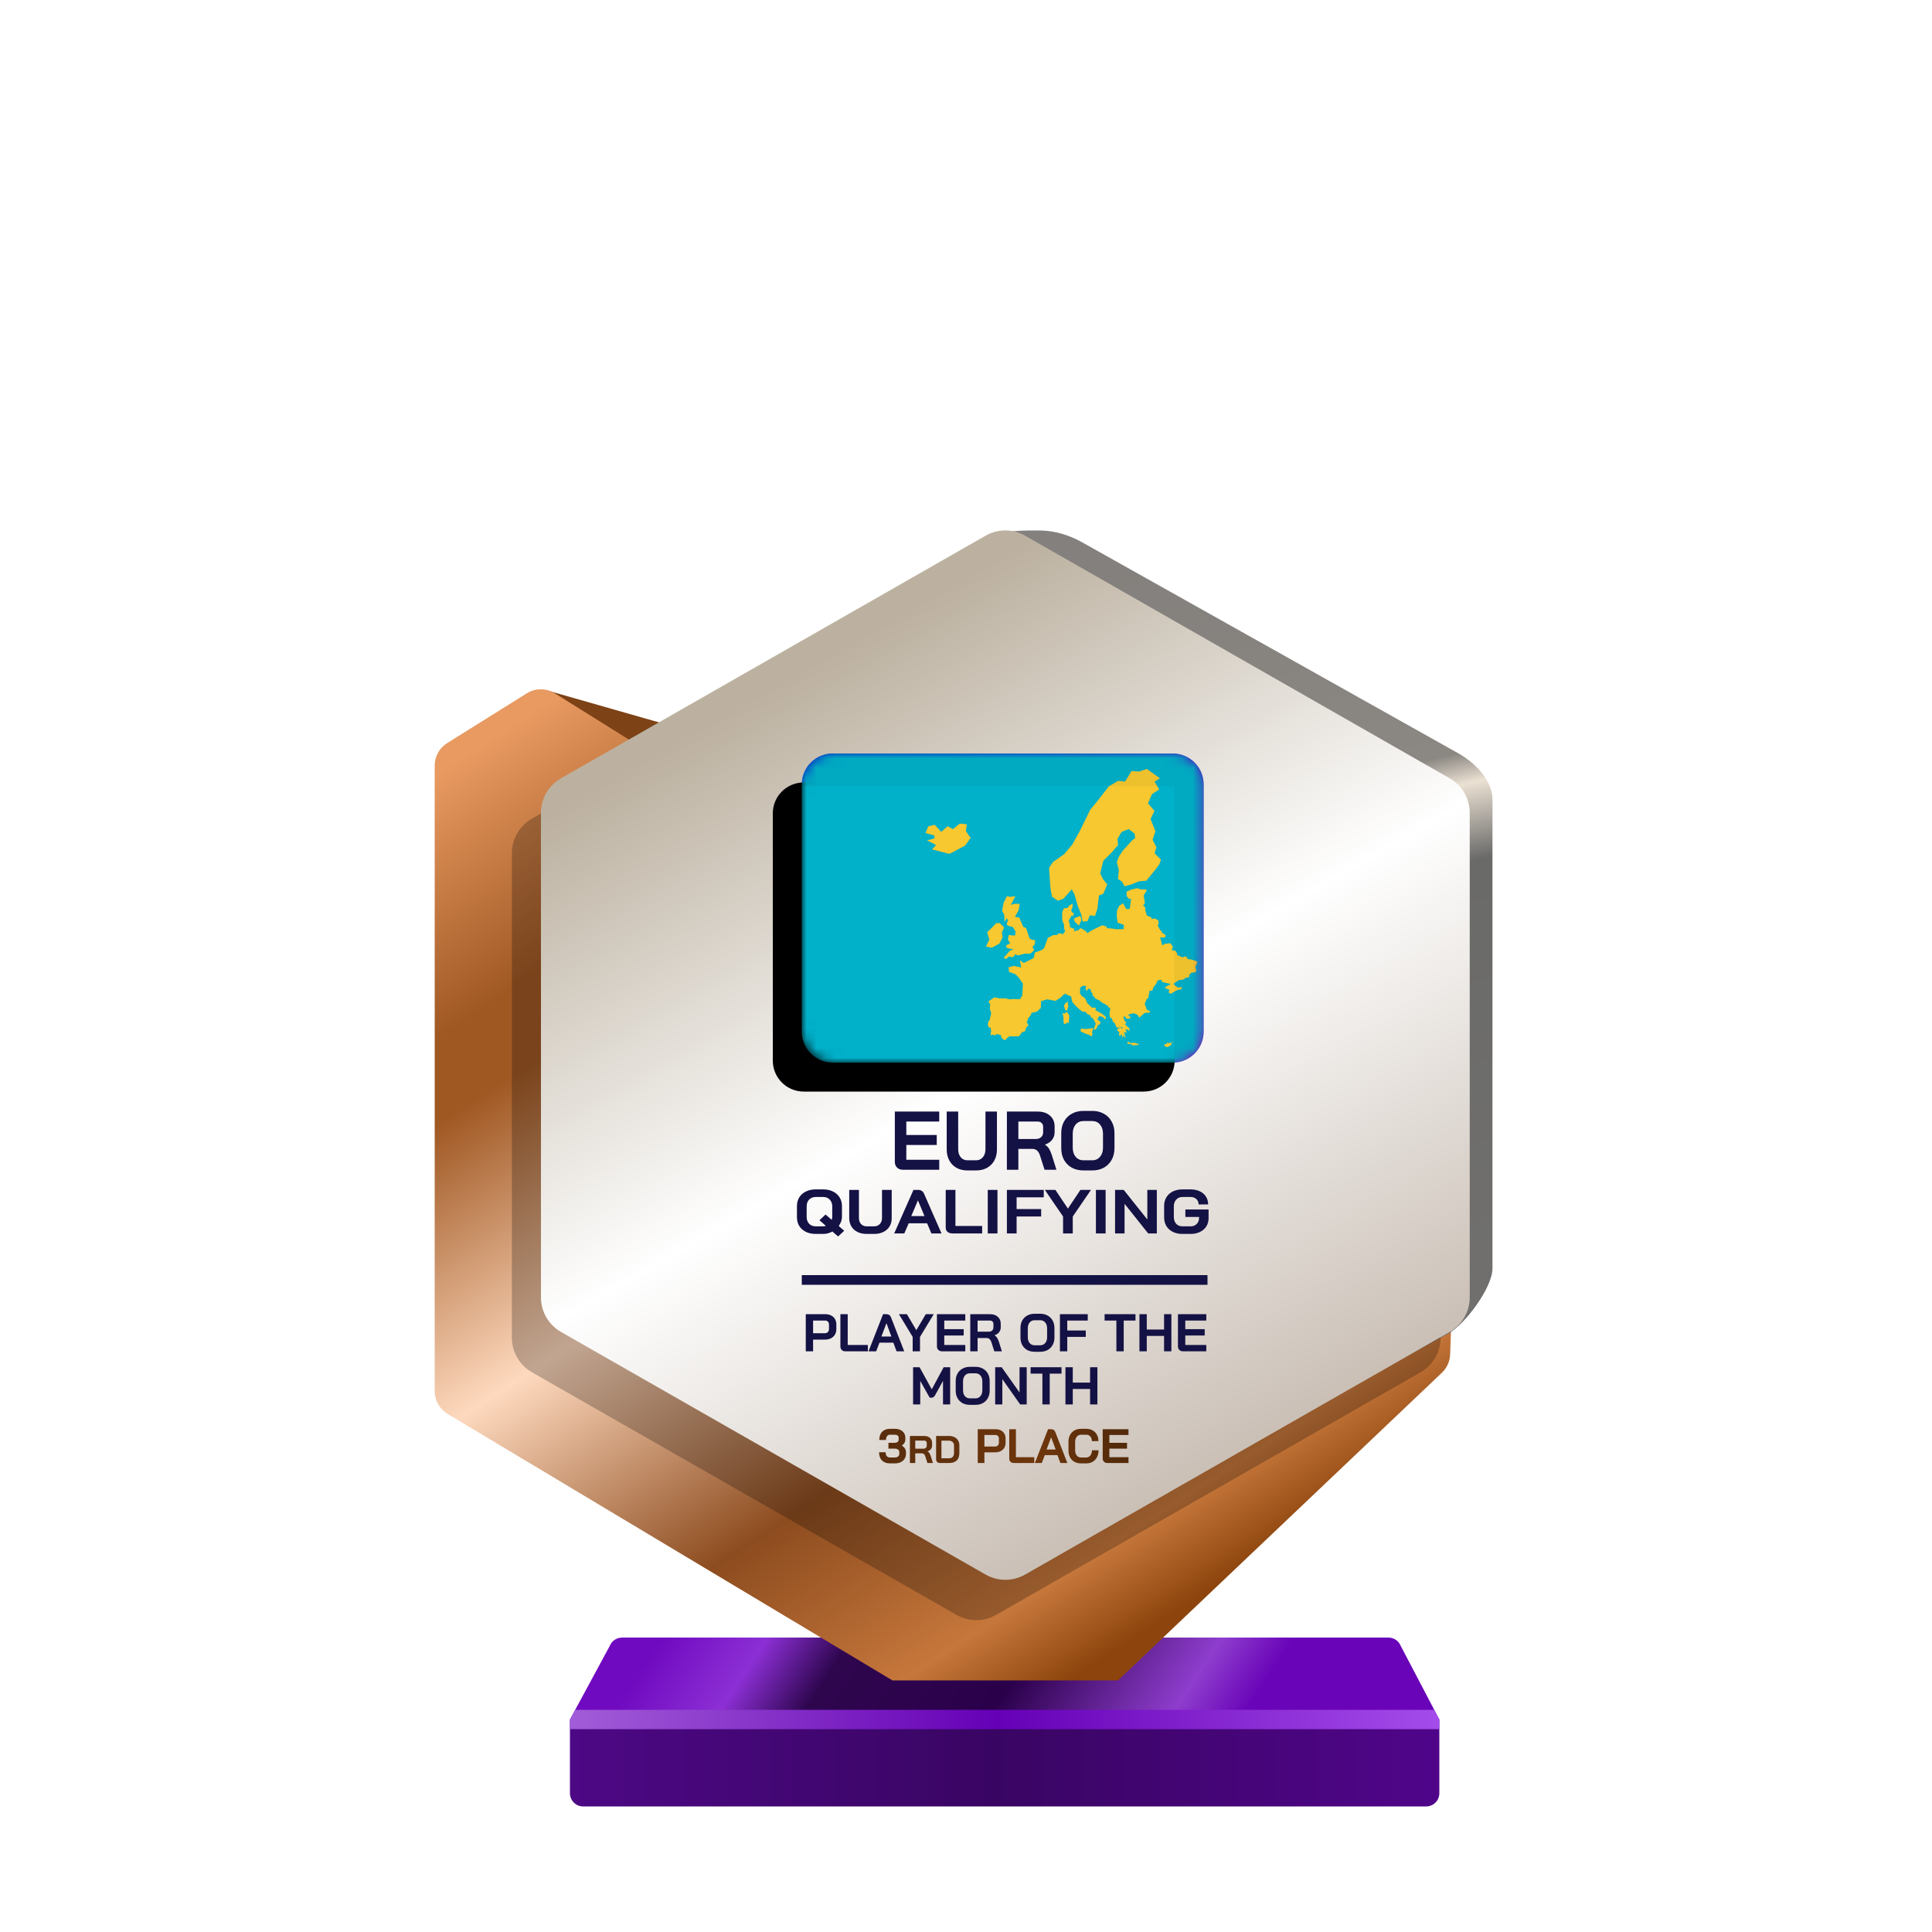
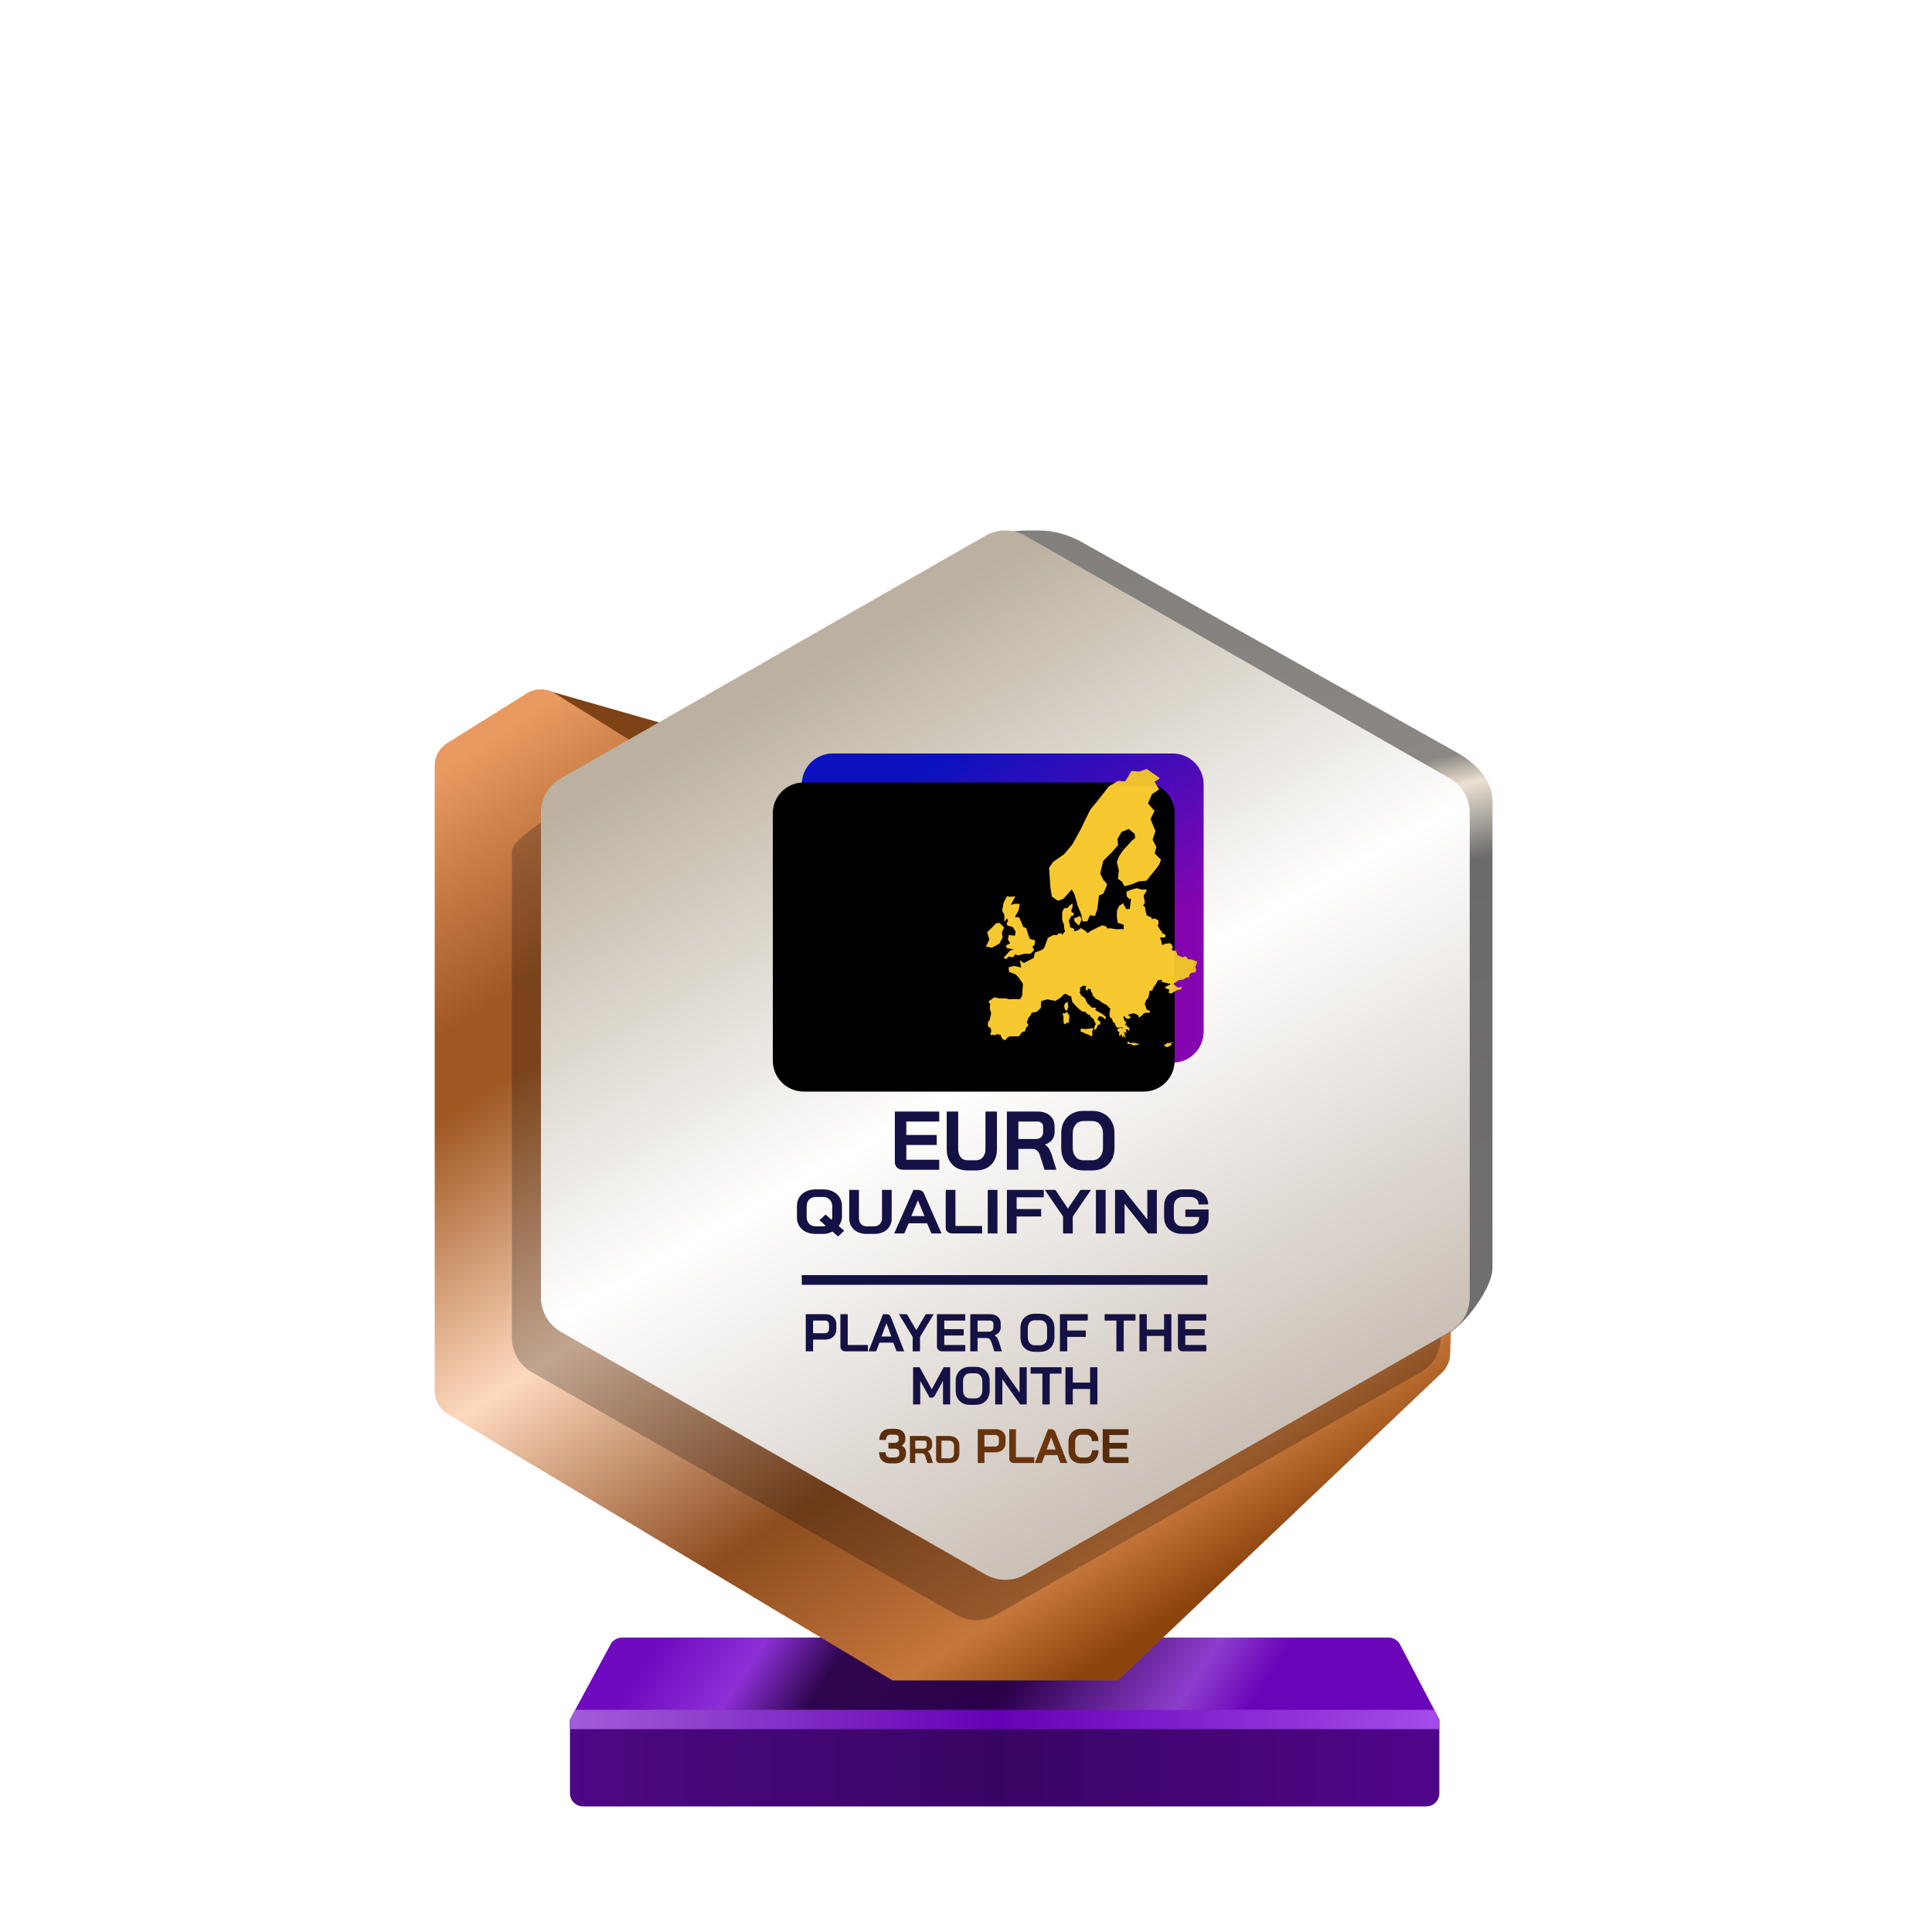
<svg xmlns="http://www.w3.org/2000/svg" xmlns:xlink="http://www.w3.org/1999/xlink" width="200px" height="200px" viewBox="0 0 200 200" version="1.1">
  <title>euro_championship_qualify_bronze_month</title>
  <defs>
    <linearGradient x1="7.778%" y1="48.193%" x2="80%" y2="52.643%" id="linearGradient-1">
      <stop stop-color="#700AC0" offset="0%" />
      <stop stop-color="#8C2FD5" offset="16.729%" />
      <stop stop-color="#2E064E" offset="30.206%" />
      <stop stop-color="#2A004A" offset="59.729%" />
      <stop stop-color="#8E3DCD" offset="88.523%" />
      <stop stop-color="#6904B8" offset="100%" />
    </linearGradient>
    <linearGradient x1="0%" y1="44.444%" x2="100%" y2="44.444%" id="linearGradient-2">
      <stop stop-color="#4D0885" offset="0%" />
      <stop stop-color="#390563" offset="49.007%" />
      <stop stop-color="#50058A" offset="100%" />
    </linearGradient>
    <linearGradient x1="0%" y1="49.975%" x2="101.111%" y2="50.025%" id="linearGradient-3">
      <stop stop-color="#A25DD8" offset="0%" />
      <stop stop-color="#6500B6" offset="48.57%" />
      <stop stop-color="#A64EEC" offset="100%" />
    </linearGradient>
    <linearGradient x1="5.34%" y1="5.021%" x2="66.312%" y2="97.36%" id="linearGradient-4">
      <stop stop-color="#E89A61" offset="0%" />
      <stop stop-color="#A05823" offset="20.203%" />
      <stop stop-color="#A05823" offset="26.726%" />
      <stop stop-color="#FED9BE" offset="50.106%" />
      <stop stop-color="#8D4C1F" offset="73.858%" />
      <stop stop-color="#C6773B" offset="91.795%" />
      <stop stop-color="#8D450D" offset="100%" />
    </linearGradient>
    <linearGradient x1="53.535%" y1="0.09%" x2="63.301%" y2="84.266%" id="linearGradient-5">
      <stop stop-color="#83807D" offset="0%" />
      <stop stop-color="#8B8782" offset="30.989%" />
      <stop stop-color="#EBE1D3" offset="34.706%" />
      <stop stop-color="#6A6A69" offset="43.802%" />
      <stop stop-color="#71706E" offset="100%" />
    </linearGradient>
    <linearGradient x1="30.976%" y1="12.068%" x2="74.446%" y2="99.419%" id="linearGradient-6">
      <stop stop-color="#BCB1A0" offset="0%" />
      <stop stop-color="#FFFFFF" offset="44.34%" />
      <stop stop-color="#BEB1A5" offset="100%" />
    </linearGradient>
    <linearGradient x1="0%" y1="50.353%" x2="94.547%" y2="49.039%" id="linearGradient-7">
      <stop stop-color="#582D0D" offset="0%" />
      <stop stop-color="#6F360C" offset="67.123%" />
      <stop stop-color="#542B0A" offset="100%" />
    </linearGradient>
    <linearGradient x1="9.615%" y1="21.893%" x2="57.693%" y2="81.065%" id="linearGradient-8">
      <stop stop-color="#0B12C6" offset="0%" />
      <stop stop-color="#8805B7" offset="100%" />
    </linearGradient>
    <path d="M0,3.2 C0,1.433 1.433,0 3.2,0 L38.4,0 C40.167,0 41.6,1.433 41.6,3.2 L41.6,28.8 C41.6,30.567 40.167,32 38.4,32 L3.2,32 C1.433,32 0,30.567 0,28.8 L0,3.2 Z" id="path-9" />
    <filter x="-3.6%" y="-4.7%" width="107.2%" height="109.4%" filterUnits="objectBoundingBox" id="filter-11">
      <feOffset dx="-3" dy="3" in="SourceAlpha" result="shadowOffsetInner1" />
      <feComposite in="shadowOffsetInner1" in2="SourceAlpha" operator="arithmetic" k2="-1" k3="1" result="shadowInnerInner1" />
      <feColorMatrix values="0 0 0 0 0   0 0 0 0 0   0 0 0 0 0  0 0 0 0.24 0" type="matrix" in="shadowInnerInner1" />
    </filter>
  </defs>
  <g id="euro_championship_qualify_bronze_month" stroke="none" stroke-width="1" fill="none" fill-rule="evenodd">
    <g id="euro_qualify_gold_shield" transform="translate(45, 54.91)" fill-rule="nonzero">
      <g id="trophy" transform="translate(0, -0)">
        <path d="M14,123.094 L18.119,115.479 C18.326,114.955 18.832,114.612 19.395,114.612 L98.73,114.612 C99.293,114.612 99.799,114.955 100.006,115.479 L104,123.094 L14,123.094 Z" id="Path" fill="url(#linearGradient-1)" />
        <path d="M14.002,130.72 L14,123.094 L104,123.094 L104,130.727 C104,131.485 103.385,132.094 102.626,132.094 L15.375,132.094 C14.616,132.094 14.002,131.479 14.002,130.72 Z" id="Path" fill="url(#linearGradient-2)" />
        <polygon id="Path" fill="url(#linearGradient-3)" points="14 123.094 14 124.094 104 124.094 104 123.094 103.452 122.094 14.55 122.094" />
        <path d="M11.464,16.654 L20.261,21.869 L24,20.094 L11.525,16.531 C11.446,16.499 11.391,16.61 11.464,16.654 Z" id="Path" fill="#7D4216" />
        <path d="M0,24.345 L0,89.103 C0,90.068 0.507,90.963 1.335,91.459 L47.386,119.045 L70.736,119.045 L104.263,87.195 C104.783,86.701 105.089,86.023 105.116,85.305 L105.418,77.153 L59.061,101.876 L23.356,81.379 C22.503,80.889 21.976,79.98 21.976,78.996 L21.976,24.345 C21.976,23.398 21.488,22.518 20.685,22.016 L12.444,16.865 C11.553,16.308 10.423,16.308 9.532,16.865 L1.291,22.016 C0.488,22.518 0,23.398 0,24.345 Z" id="Path" fill="url(#linearGradient-4)" />
        <path d="M55.452,6.452 L55.452,23.273 L55.452,76.985 C55.447,77.345 55.386,77.705 55.452,78.059 L55.452,99.456 C56.143,103.174 64.863,105.097 68.146,103.221 L105,83.094 C106.712,82.116 109.5,78.37 109.5,76.399 L109.5,27.883 C109.5,25.898 107.73,24.067 106,23.094 L67.023,1.229 C65.692,0.482 64.208,0.031 62.683,0.006 C55.838,-0.108 55.107,1.508 55.452,6.452 Z" id="Path" fill="url(#linearGradient-5)" />
-         <path d="M54.018,4.718 L10.065,29.833 C8.782,30.567 7.989,31.932 7.989,33.411 L7.989,83.569 C7.989,85.048 8.782,86.413 10.065,87.147 L54.018,112.263 C55.285,112.987 56.84,112.987 58.107,112.263 L102.059,87.147 C103.343,86.413 104.136,85.048 104.136,83.569 L104.136,33.411 C104.136,31.932 103.343,30.567 102.059,29.833 L58.107,4.718 C56.84,3.994 55.285,3.994 54.018,4.718 Z" id="Path" fill-opacity="0.24" fill="#000000" />
+         <path d="M54.018,4.718 C8.782,30.567 7.989,31.932 7.989,33.411 L7.989,83.569 C7.989,85.048 8.782,86.413 10.065,87.147 L54.018,112.263 C55.285,112.987 56.84,112.987 58.107,112.263 L102.059,87.147 C103.343,86.413 104.136,85.048 104.136,83.569 L104.136,33.411 C104.136,31.932 103.343,30.567 102.059,29.833 L58.107,4.718 C56.84,3.994 55.285,3.994 54.018,4.718 Z" id="Path" fill-opacity="0.24" fill="#000000" />
        <path d="M57.029,0.543 L13.076,25.659 C11.792,26.392 11,27.758 11,29.236 L11,79.394 C11,80.873 11.792,82.238 13.076,82.972 L57.029,108.088 C58.296,108.812 59.851,108.812 61.118,108.088 L105.07,82.972 C106.354,82.238 107.146,80.873 107.146,79.394 L107.146,29.236 C107.146,27.758 106.354,26.392 105.07,25.659 L61.118,0.543 C59.851,-0.181 58.296,-0.181 57.029,0.543 Z" id="Path" fill="url(#linearGradient-6)" />
        <path d="M38.413,81.134 L40.44,81.134 C40.663,81.134 40.861,81.178 41.033,81.266 C41.205,81.35 41.339,81.473 41.434,81.634 C41.53,81.791 41.577,81.973 41.577,82.178 L41.577,82.689 C41.577,82.901 41.528,83.09 41.429,83.255 C41.33,83.416 41.191,83.542 41.011,83.634 C40.836,83.722 40.63,83.766 40.396,83.766 L39.171,83.766 L39.171,84.98 L38.413,84.98 L38.413,81.134 Z M40.385,83.106 C40.513,83.106 40.618,83.066 40.698,82.985 C40.779,82.901 40.819,82.791 40.819,82.656 L40.819,82.211 C40.819,82.083 40.782,81.982 40.709,81.909 C40.639,81.832 40.546,81.793 40.429,81.793 L39.171,81.793 L39.171,83.106 L40.385,83.106 Z M42.53,84.98 C42.368,84.98 42.238,84.934 42.139,84.842 C42.044,84.747 41.997,84.623 41.997,84.469 L41.997,81.134 L42.755,81.134 L42.755,84.321 L44.843,84.321 L44.843,84.98 L42.53,84.98 Z M46.754,81.134 C46.992,81.134 47.153,81.244 47.237,81.464 L48.605,84.98 L47.814,84.98 L47.479,84.084 L46.04,84.084 L45.699,84.98 L44.908,84.98 L46.413,81.134 L46.754,81.134 Z M48.881,81.134 L49.859,82.788 L50.837,81.134 L51.661,81.134 L50.238,83.485 L50.238,84.98 L49.48,84.98 L49.48,83.485 L48.057,81.134 L48.881,81.134 Z M46.765,82.062 L46.243,83.447 L47.276,83.447 L46.765,82.062 Z M52.525,84.98 C52.368,84.98 52.239,84.932 52.141,84.837 C52.042,84.742 51.992,84.617 51.992,84.463 L51.992,81.134 L54.926,81.134 L54.926,81.793 L52.75,81.793 L52.75,82.683 L54.761,82.683 L54.761,83.343 L52.75,83.343 L52.75,84.321 L54.926,84.321 L54.926,84.98 L52.525,84.98 Z M55.442,81.134 L57.486,81.134 C57.819,81.134 58.087,81.224 58.288,81.403 C58.493,81.583 58.596,81.819 58.596,82.112 L58.596,82.496 C58.596,82.687 58.541,82.854 58.431,82.996 C58.325,83.136 58.169,83.242 57.964,83.315 L57.964,83.326 C58.081,83.403 58.169,83.491 58.228,83.59 C58.29,83.689 58.35,83.826 58.409,84.002 L58.717,84.98 L57.931,84.98 L57.64,84.068 C57.592,83.91 57.526,83.793 57.442,83.716 C57.358,83.639 57.253,83.601 57.129,83.601 L56.2,83.601 L56.2,84.98 L55.442,84.98 L55.442,81.134 Z M57.343,82.947 C57.497,82.947 57.618,82.907 57.706,82.826 C57.794,82.742 57.838,82.634 57.838,82.502 L57.838,82.145 C57.838,82.039 57.805,81.954 57.739,81.892 C57.673,81.826 57.585,81.793 57.475,81.793 L56.2,81.793 L56.2,82.947 L57.343,82.947 Z M62.105,85.024 C61.816,85.024 61.56,84.963 61.336,84.842 C61.116,84.718 60.944,84.546 60.82,84.326 C60.699,84.103 60.639,83.844 60.639,83.551 L60.639,82.562 C60.639,82.269 60.699,82.013 60.82,81.793 C60.944,81.57 61.116,81.398 61.336,81.277 C61.56,81.152 61.816,81.09 62.105,81.09 L62.688,81.09 C62.977,81.09 63.232,81.152 63.451,81.277 C63.675,81.398 63.847,81.57 63.968,81.793 C64.092,82.013 64.155,82.269 64.155,82.562 L64.155,83.551 C64.155,83.844 64.092,84.103 63.968,84.326 C63.847,84.546 63.675,84.718 63.451,84.842 C63.232,84.963 62.977,85.024 62.688,85.024 L62.105,85.024 Z M62.688,84.353 C62.9,84.353 63.071,84.277 63.199,84.123 C63.331,83.969 63.397,83.767 63.397,83.518 L63.397,82.595 C63.397,82.346 63.331,82.145 63.199,81.991 C63.071,81.837 62.9,81.76 62.688,81.76 L62.105,81.76 C61.893,81.76 61.721,81.837 61.589,81.991 C61.461,82.145 61.397,82.346 61.397,82.595 L61.397,83.518 C61.397,83.767 61.461,83.969 61.589,84.123 C61.721,84.277 61.893,84.353 62.105,84.353 L62.688,84.353 Z M64.724,81.134 L67.603,81.134 L67.603,81.793 L65.482,81.793 L65.482,82.826 L67.4,82.826 L67.4,83.485 L65.482,83.485 L65.482,84.98 L64.724,84.98 L64.724,81.134 Z M70.568,81.793 L69.348,81.793 L69.348,81.134 L72.545,81.134 L72.545,81.793 L71.326,81.793 L71.326,84.98 L70.568,84.98 L70.568,81.793 Z M72.954,81.134 L73.713,81.134 L73.713,82.722 L75.504,82.722 L75.504,81.134 L76.262,81.134 L76.262,84.98 L75.504,84.98 L75.504,83.381 L73.713,83.381 L73.713,84.98 L72.954,84.98 L72.954,81.134 Z M77.474,84.98 C77.316,84.98 77.188,84.932 77.089,84.837 C76.99,84.742 76.941,84.617 76.941,84.463 L76.941,81.134 L79.875,81.134 L79.875,81.793 L77.699,81.793 L77.699,82.683 L79.71,82.683 L79.71,83.343 L77.699,83.343 L77.699,84.321 L79.875,84.321 L79.875,84.98 L77.474,84.98 Z M49.522,86.628 L50.197,86.628 L51.455,88.914 L52.686,86.628 L53.362,86.628 L53.362,90.474 L52.62,90.474 L52.62,88.04 L51.812,89.501 C51.758,89.6 51.701,89.672 51.642,89.716 C51.587,89.756 51.523,89.776 51.45,89.776 L51.241,89.776 L50.263,88.04 L50.263,90.474 L49.522,90.474 L49.522,86.628 Z M55.401,90.518 C55.112,90.518 54.856,90.457 54.632,90.337 C54.413,90.212 54.24,90.04 54.116,89.82 C53.995,89.597 53.935,89.338 53.935,89.045 L53.935,88.056 C53.935,87.763 53.995,87.507 54.116,87.287 C54.24,87.064 54.413,86.892 54.632,86.771 C54.856,86.646 55.112,86.584 55.401,86.584 L55.984,86.584 C56.273,86.584 56.528,86.646 56.748,86.771 C56.971,86.892 57.143,87.064 57.264,87.287 C57.388,87.507 57.451,87.763 57.451,88.056 L57.451,89.045 C57.451,89.338 57.388,89.597 57.264,89.82 C57.143,90.04 56.971,90.212 56.748,90.337 C56.528,90.457 56.273,90.518 55.984,90.518 L55.401,90.518 Z M55.984,89.848 C56.196,89.848 56.367,89.771 56.495,89.617 C56.627,89.463 56.693,89.262 56.693,89.012 L56.693,88.089 C56.693,87.84 56.627,87.639 56.495,87.485 C56.367,87.331 56.196,87.254 55.984,87.254 L55.401,87.254 C55.189,87.254 55.017,87.331 54.885,87.485 C54.757,87.639 54.693,87.84 54.693,88.089 L54.693,89.012 C54.693,89.262 54.757,89.463 54.885,89.617 C55.017,89.771 55.189,89.848 55.401,89.848 L55.984,89.848 Z M58.02,86.628 L58.696,86.628 L60.542,89.243 L60.542,86.628 L61.284,86.628 L61.284,90.474 L60.608,90.474 L58.762,87.859 L58.762,90.474 L58.02,90.474 L58.02,86.628 Z M62.909,87.287 L61.689,87.287 L61.689,86.628 L64.886,86.628 L64.886,87.287 L63.667,87.287 L63.667,90.474 L62.909,90.474 L62.909,87.287 Z M65.295,86.628 L66.054,86.628 L66.054,88.216 L67.845,88.216 L67.845,86.628 L68.603,86.628 L68.603,90.474 L67.845,90.474 L67.845,88.875 L66.054,88.875 L66.054,90.474 L65.295,90.474 L65.295,86.628 Z M38,78.09 C38,78.09 38,77.866 38,77.59 C38,77.314 38,77.09 38,77.09 L80,77.09 L80,77.59 L80,78.09 L38,78.09 Z" id="Combined-Shape" fill="#141144" />
        <path d="M48.355,94.735 C48.492,94.815 48.597,94.913 48.67,95.03 C48.747,95.147 48.785,95.268 48.785,95.395 L48.785,95.595 C48.785,95.788 48.737,95.96 48.64,96.11 C48.543,96.26 48.407,96.377 48.23,96.46 C48.057,96.54 47.855,96.58 47.625,96.58 L47.14,96.58 C46.783,96.58 46.503,96.478 46.3,96.275 C46.1,96.072 46,95.788 46,95.425 L46.68,95.425 C46.68,95.598 46.72,95.733 46.8,95.83 C46.88,95.923 46.993,95.97 47.14,95.97 L47.625,95.97 C47.765,95.97 47.878,95.937 47.965,95.87 C48.052,95.8 48.095,95.708 48.095,95.595 L48.095,95.395 C48.095,95.292 48.05,95.208 47.96,95.145 C47.87,95.082 47.753,95.05 47.61,95.05 L46.97,95.05 L46.97,94.45 L47.61,94.45 C47.737,94.45 47.838,94.42 47.915,94.36 C47.992,94.297 48.03,94.215 48.03,94.115 L48.03,93.915 C48.03,93.822 47.993,93.748 47.92,93.695 C47.847,93.638 47.752,93.61 47.635,93.61 L47.15,93.61 C47.013,93.61 46.907,93.658 46.83,93.755 C46.757,93.848 46.72,93.982 46.72,94.155 L46.025,94.155 C46.025,93.792 46.123,93.508 46.32,93.305 C46.52,93.102 46.797,93 47.15,93 L47.635,93 C47.848,93 48.037,93.038 48.2,93.115 C48.367,93.192 48.495,93.3 48.585,93.44 C48.675,93.577 48.72,93.735 48.72,93.915 L48.72,94.115 C48.72,94.238 48.688,94.353 48.625,94.46 C48.562,94.567 48.472,94.658 48.355,94.735 Z M49.194,93.74 L50.682,93.74 C50.925,93.74 51.119,93.805 51.266,93.936 C51.415,94.067 51.49,94.239 51.49,94.452 L51.49,94.732 C51.49,94.871 51.45,94.992 51.37,95.096 C51.293,95.197 51.179,95.275 51.03,95.328 L51.03,95.336 C51.115,95.392 51.179,95.456 51.222,95.528 C51.267,95.6 51.311,95.7 51.354,95.828 L51.578,96.54 L51.006,96.54 L50.794,95.876 C50.759,95.761 50.711,95.676 50.65,95.62 C50.589,95.564 50.513,95.536 50.422,95.536 L49.746,95.536 L49.746,96.54 L49.194,96.54 L49.194,93.74 Z M50.578,95.06 C50.69,95.06 50.778,95.031 50.842,94.972 C50.906,94.911 50.938,94.832 50.938,94.736 L50.938,94.476 C50.938,94.399 50.914,94.337 50.866,94.292 C50.818,94.244 50.754,94.22 50.674,94.22 L49.746,94.22 L49.746,95.06 L50.578,95.06 Z M52.293,96.54 C52.178,96.54 52.085,96.505 52.013,96.436 C51.941,96.367 51.905,96.276 51.905,96.164 L51.905,93.74 L53.241,93.74 C53.454,93.74 53.641,93.78 53.801,93.86 C53.964,93.94 54.089,94.053 54.177,94.2 C54.267,94.347 54.313,94.516 54.313,94.708 L54.313,95.492 C54.313,95.836 54.224,96.097 54.045,96.276 C53.866,96.452 53.603,96.54 53.257,96.54 L52.293,96.54 Z M53.241,96.052 C53.411,96.052 53.541,96.003 53.629,95.904 C53.717,95.805 53.761,95.66 53.761,95.468 L53.761,94.732 C53.761,94.58 53.712,94.459 53.613,94.368 C53.514,94.275 53.385,94.228 53.225,94.228 L52.457,94.228 L52.457,96.052 L53.241,96.052 Z M56.216,93.04 L58.061,93.04 C58.264,93.04 58.444,93.08 58.601,93.16 C58.758,93.237 58.879,93.348 58.966,93.495 C59.053,93.638 59.096,93.803 59.096,93.99 L59.096,94.455 C59.096,94.648 59.051,94.82 58.961,94.97 C58.871,95.117 58.744,95.232 58.581,95.315 C58.421,95.395 58.234,95.435 58.021,95.435 L56.906,95.435 L56.906,96.54 L56.216,96.54 L56.216,93.04 Z M58.011,94.835 C58.128,94.835 58.223,94.798 58.296,94.725 C58.369,94.648 58.406,94.548 58.406,94.425 L58.406,94.02 C58.406,93.903 58.373,93.812 58.306,93.745 C58.243,93.675 58.158,93.64 58.051,93.64 L56.906,93.64 L56.906,94.835 L58.011,94.835 Z M59.963,96.54 C59.816,96.54 59.698,96.498 59.608,96.415 C59.521,96.328 59.478,96.215 59.478,96.075 L59.478,93.04 L60.168,93.04 L60.168,95.94 L62.068,95.94 L62.068,96.54 L59.963,96.54 Z M64.467,95.725 L63.157,95.725 L62.847,96.54 L62.127,96.54 L63.497,93.04 L63.807,93.04 C64.024,93.04 64.17,93.14 64.247,93.34 L65.492,96.54 L64.772,96.54 L64.467,95.725 Z M63.342,95.145 L64.282,95.145 L63.817,93.885 L63.812,93.885 L63.342,95.145 Z M66.898,96.58 C66.641,96.58 66.415,96.525 66.218,96.415 C66.025,96.305 65.875,96.15 65.768,95.95 C65.661,95.747 65.608,95.513 65.608,95.25 L65.608,94.33 C65.608,94.067 65.661,93.835 65.768,93.635 C65.878,93.432 66.031,93.275 66.228,93.165 C66.428,93.055 66.658,93 66.918,93 L67.448,93 C67.698,93 67.918,93.053 68.108,93.16 C68.298,93.267 68.445,93.417 68.548,93.61 C68.655,93.8 68.708,94.022 68.708,94.275 L68.028,94.275 C68.028,94.075 67.975,93.915 67.868,93.795 C67.761,93.672 67.621,93.61 67.448,93.61 L66.918,93.61 C66.731,93.61 66.581,93.68 66.468,93.82 C66.355,93.957 66.298,94.137 66.298,94.36 L66.298,95.22 C66.298,95.443 66.353,95.625 66.463,95.765 C66.573,95.902 66.718,95.97 66.898,95.97 L67.438,95.97 C67.615,95.97 67.758,95.902 67.868,95.765 C67.981,95.628 68.038,95.448 68.038,95.225 L68.718,95.225 C68.718,95.495 68.665,95.733 68.558,95.94 C68.451,96.143 68.301,96.302 68.108,96.415 C67.915,96.525 67.691,96.58 67.438,96.58 L66.898,96.58 Z M69.636,96.54 C69.492,96.54 69.376,96.497 69.286,96.41 C69.196,96.323 69.151,96.21 69.151,96.07 L69.151,93.04 L71.821,93.04 L71.821,93.64 L69.841,93.64 L69.841,94.45 L71.671,94.45 L71.671,95.05 L69.841,95.05 L69.841,95.94 L71.821,95.94 L71.821,96.54 L69.636,96.54 Z" id="Combined-Shape" fill="url(#linearGradient-7)" />
      </g>
    </g>
    <path d="M110.954,120.879 C111.304,121.068 111.706,121.163 112.159,121.163 L113.072,121.163 C113.525,121.163 113.924,121.068 114.268,120.879 C114.618,120.684 114.888,120.414 115.077,120.07 C115.272,119.72 115.37,119.315 115.37,118.856 L115.37,117.307 C115.37,116.848 115.272,116.446 115.077,116.102 C114.888,115.752 114.618,115.482 114.268,115.293 C113.924,115.097 113.525,115 113.072,115 L112.159,115 C111.706,115 111.304,115.097 110.954,115.293 C110.61,115.482 110.34,115.752 110.145,116.102 C109.956,116.446 109.861,116.848 109.861,117.307 L109.861,118.856 C109.861,119.315 109.956,119.72 110.145,120.07 C110.34,120.414 110.61,120.684 110.954,120.879 Z M113.872,119.751 C113.671,119.992 113.404,120.113 113.072,120.113 L112.159,120.113 C111.826,120.113 111.557,119.992 111.35,119.751 C111.149,119.51 111.049,119.195 111.049,118.804 L111.049,117.358 C111.049,116.968 111.149,116.653 111.35,116.412 C111.557,116.171 111.826,116.05 112.159,116.05 L113.072,116.05 C113.404,116.05 113.671,116.171 113.872,116.412 C114.079,116.653 114.182,116.968 114.182,117.358 L114.182,118.804 C114.182,119.195 114.079,119.51 113.872,119.751 Z M92.866,120.87 C93.021,121.019 93.222,121.094 93.469,121.094 L97.23,121.094 L97.23,120.061 L93.822,120.061 L93.822,118.529 L96.972,118.529 L96.972,117.496 L93.822,117.496 L93.822,116.102 L97.23,116.102 L97.23,115.069 L92.634,115.069 L92.634,120.285 C92.634,120.526 92.711,120.721 92.866,120.87 Z M99.02,120.896 C99.341,121.074 99.714,121.163 100.139,121.163 L101.051,121.163 C101.476,121.163 101.852,121.074 102.179,120.896 C102.506,120.712 102.758,120.457 102.936,120.13 C103.114,119.803 103.203,119.424 103.203,118.994 L103.203,115.069 L102.015,115.069 L102.015,118.959 C102.015,119.304 101.926,119.582 101.748,119.794 C101.57,120.006 101.338,120.113 101.051,120.113 L100.139,120.113 C99.858,120.113 99.628,120.006 99.45,119.794 C99.278,119.582 99.192,119.304 99.192,118.959 L99.192,115.069 L98.004,115.069 L98.004,118.994 C98.004,119.424 98.093,119.803 98.271,120.13 C98.449,120.457 98.698,120.712 99.02,120.896 Z M104.233,115.069 L107.435,115.069 C107.957,115.069 108.376,115.209 108.692,115.491 C109.013,115.772 109.174,116.142 109.174,116.601 L109.174,117.204 C109.174,117.502 109.088,117.763 108.916,117.987 C108.749,118.205 108.505,118.371 108.184,118.486 L108.184,118.503 C108.368,118.624 108.505,118.761 108.597,118.916 C108.695,119.071 108.79,119.286 108.881,119.562 L109.363,121.094 L108.132,121.094 L107.676,119.665 C107.602,119.418 107.498,119.235 107.367,119.114 C107.234,118.994 107.071,118.934 106.876,118.934 L105.421,118.934 L105.421,121.094 L104.233,121.094 L104.233,115.069 Z M107.212,117.909 C107.453,117.909 107.642,117.846 107.78,117.72 C107.917,117.588 107.986,117.419 107.986,117.212 L107.986,116.653 C107.986,116.486 107.935,116.354 107.831,116.257 C107.728,116.153 107.59,116.102 107.418,116.102 L105.421,116.102 L105.421,117.909 L107.212,117.909 Z" id="Combined-Shape" fill="#141144" fill-rule="nonzero" />
    <g id="Path-+-Shape-+-Path-159-Mask" transform="translate(83, 78)">
      <mask id="mask-10" fill="white">
        <use xlink:href="#path-9" />
      </mask>
      <g id="Mask" fill-rule="nonzero">
        <use fill="url(#linearGradient-8)" xlink:href="#path-9" />
        <use fill="black" fill-opacity="1" filter="url(#filter-11)" xlink:href="#path-9" />
      </g>
      <g id="flag" mask="url(#mask-10)" fill-rule="nonzero">
-         <path d="M0,3.2 C0,1.433 1.433,0 3.2,0 L38.4,0 C40.167,0 41.6,1.433 41.6,3.2 L41.6,28.8 C41.6,30.567 40.167,32 38.4,32 L3.2,32 C1.433,32 0,30.567 0,28.8 L0,3.2 Z" id="Path" fill="#01B0C9" />
        <polygon id="Path" fill="#F7C82F" points="38.117 29.975 37.802 29.967 37.74 30.096 37.709 30.1 37.502 30.118 37.603 30.332 37.816 30.4 38.265 30.185 38.251 30.143 38.22 30.044 38.514 29.816" />
        <polygon id="Path" fill="#F7C82F" points="28.18 17.075 28.241 17.394 28.697 17.824 28.959 17.206 28.82 16.817" />
        <polygon id="Path" fill="#F7C82F" points="20.984 17.432 21.219 17.067 21.362 17.281 21.203 17.623 21.308 17.829 21.837 17.961 21.843 17.972 22.136 18.431 22.072 18.858 21.423 18.792 21.34 19.269 21.58 19.655 21.124 19.875 21.247 20.155 21.929 20.272 21.932 20.272 21.541 20.423 20.901 21.145 21.133 21.281 21.44 21.021 21.843 21.098 22.131 20.778 22.335 20.913 23.078 20.725 23.662 20.731 24.054 20.368 23.88 20.005 24.102 19.798 24.155 19.342 23.626 19.205 23.501 18.919 23.232 18.076 22.933 17.956 22.544 17.055 22.509 16.974 22.058 16.924 22.45 16.219 22.564 15.562 22.086 15.557 21.641 15.669 22.108 14.777 21.585 14.841 21.236 14.775 20.896 15.446 20.738 16.281 20.959 16.684" />
        <polygon id="Path" fill="#F7C82F" points="34.668 29.986 34.343 29.948 34.003 29.978 33.765 29.797 33.684 30.026 34.217 30.131 34.212 30.218 34.841 30.173 34.896 30.015 34.657 30.079" />
        <polygon id="Path" fill="#F7C82F" points="25.894 14.817 26.499 15.239 27.081 15.046 27.944 14.07 28.234 14.588 28.233 14.592 28.565 15.76 28.931 16.664 29.069 17.397 29.575 17.362 29.823 16.747 30.352 16.823 30.6 16.082 30.766 14.705 31.221 14.509 31.621 13.539 31.204 13.05 30.892 12.416 31.212 11.107 32.054 10.276 32.748 9.477 32.68 8.851 33.103 8.121 33.854 7.819 34.461 8.32 34.508 8.762 34.215 8.979 33.217 10.072 32.822 10.685 32.613 11.243 32.825 12.085 32.728 12.976 33.15 13.267 33.404 13.745 34.114 13.561 34.881 13.239 35.674 13.169 36.608 12.015 37.013 11.478 37.178 10.995 36.532 10.332 36.711 9.687 36.317 8.93 36.611 8.034 36.104 6.794 36.507 5.941 35.838 5.164 36.255 4.211 36.997 3.714 36.52 2.919 37.082 2.572 35.716 1.6 34.933 1.871 34.137 1.812 33.472 2.9 32.755 2.832 31.797 3.391 30.597 4.93 29.865 5.813 28.815 7.956 28.017 9.404 27.154 10.43 26.002 11.236 25.6 11.84 25.739 13.905" />
        <polygon id="Path" fill="#F7C82F" points="27.448 26.64 27.593 26.19 27.52 25.682 27.238 25.908 27.149 26.128 27.251 26.521" />
        <polygon id="Path" fill="#F7C82F" points="19.682 20.104 20.456 19.686 20.786 19.045 20.714 18.522 20.948 18.009 20.481 17.544 20.115 17.575 20.113 17.573 19.783 17.927 19.19 18.511 19.417 19.253 19.064 19.998" />
        <polygon id="Path" fill="#F7C82F" points="29.418 28.528 28.907 28.479 28.847 28.762 29.455 29.041 29.678 29.1 30.011 29.304 30.103 29.025 30.038 28.856 30.195 28.423" />
        <polygon id="Path" fill="#F7C82F" points="27.224 26.919 26.984 26.889 27.084 27.216 27.101 27.898 27.266 28.046 27.444 27.859 27.641 27.895 27.702 27.146 27.441 26.738" />
-         <polygon id="Path" fill="#F7C82F" points="17.085 7.333 16.361 7.255 15.649 7.833 15.1 7.528 14.436 8.111 13.756 7.383 13.094 7.543 12.8 8.239 13.716 8.484 13.734 8.79 12.962 8.99 13.912 9.488 13.482 9.93 14.7 10.243 15.274 10.388 15.651 10.209 16.911 9.527 17.477 8.747 16.985 8.03" />
        <polygon id="Path" fill="#F7C82F" points="40.916 21.721 40.912 21.524 40.269 21.305 40.013 21.312 39.744 20.994 39.409 21.102 38.855 20.862 38.864 20.726 38.709 20.426 38.36 20.393 38.324 20.177 38.433 20.033 38.154 19.633 37.701 19.702 37.569 19.666 37.458 19.828 37.296 19.798 37.189 19.342 37.086 19.102 37.17 19.034 37.522 19.059 37.692 18.9 37.566 18.705 37.272 18.576 37.298 18.442 37.12 18.307 36.846 17.816 36.94 17.611 36.898 17.251 36.471 17.067 36.242 17.159 36.18 16.968 35.721 16.772 35.579 16.306 35.543 15.918 35.333 15.733 35.52 15.475 35.391 14.702 35.7 14.213 35.635 14.064 35.184 14.09 34.71 13.947 34.161 14.073 33.608 14.311 33.647 14.796 33.924 15.092 34.084 14.987 34.033 15.473 33.949 16.094 33.599 16.11 33.253 15.506 32.842 15.783 32.627 16.287 32.611 16.88 32.705 17.528 33.161 17.662 33.354 17.782 33.307 17.989 33.343 18.179 32.54 18.192 32.003 18.106 31.581 18.096 31.548 17.913 31.114 17.785 30.562 18.04 29.882 18.386 29.583 18.603 29.377 18.367 28.884 18.073 28.64 18.277 28.196 18.417 28.2 18.153 27.758 17.978 27.75 17.685 27.632 17.313 27.947 16.754 28.076 16.84 28.183 16.544 27.947 16.426 27.894 16.203 28.023 15.942 28.038 15.524 27.687 15.753 27.534 15.976 27.149 16.026 27.025 16.265 26.952 16.48 26.964 17.278 27.142 17.701 27.162 18.129 27.261 18.408 26.964 18.771 26.883 18.609 26.519 18.649 26.433 18.805 26.07 18.785 25.474 19.088 25.091 20.138 24.867 20.331 24.517 20.468 24.516 20.465 24.135 20.605 24.004 21.167 22.988 21.692 22.575 21.404 22.713 22.157 21.98 21.988 21.413 22.131 21.457 22.609 22.125 22.858 22.447 23.183 22.897 23.847 22.815 25.073 22.589 25.435 21.884 25.418 21.521 25.449 21.057 25.346 20.47 25.351 19.936 25.242 19.319 25.673 19.497 25.931 19.475 26.349 19.494 26.545 19.581 26.753 19.592 26.998 19.5 27.342 19.469 27.571 19.296 27.775 19.26 28.142 19.364 28.352 19.56 28.404 19.601 28.743 19.534 29.17 19.76 29.111 19.99 29.187 20.165 29.045 20.573 29.129 20.697 29.441 20.858 29.623 21.072 29.668 21.239 29.464 21.512 29.274 21.929 29.284 22.481 29.276 22.791 28.857 23.121 28.748 23.215 28.39 23.467 28.141 23.297 27.822 23.466 27.361 23.735 27.045 23.774 26.852 24.333 26.73 24.747 26.342 24.772 25.643 25.407 25.45 26.268 25.612 26.849 25.234 27.101 24.954 27.302 24.871 27.657 25.072 27.875 25.142 28.01 25.734 28.308 26.075 28.706 26.456 29.047 26.718 29.37 26.755 29.558 26.987 29.838 27.091 29.968 27.337 30.148 27.409 30.282 27.694 30.452 28.019 30.357 28.139 30.268 28.437 30.267 28.605 30.449 28.563 30.682 28.086 30.864 28.054 30.916 27.761 30.6 27.552 30.784 27.185 31.163 27.278 31.406 27.543 31.487 27.339 31.442 27.233 31.068 26.934 30.748 26.76 30.357 26.549 30.48 26.434 30.374 26.305 30.031 26.308 29.546 25.833 29.326 25.34 28.917 25.036 28.773 24.726 28.826 24.552 28.801 24.245 29.156 24.024 29.504 24.114 29.407 24.17 29.392 24.18 29.381 24.395 29.51 24.602 29.644 24.336 29.924 24.432 29.933 24.641 30.133 24.896 30.044 24.943 30.411 25.386 30.81 25.564 31.064 25.779 31.473 25.997 31.663 26.114 31.785 26.305 31.876 26.35 31.95 26.442 31.891 26.623 31.853 27.017 31.891 27.289 32.133 27.481 32.141 27.605 32.244 27.812 32.465 27.991 32.439 28.091 32.467 28.13 32.636 28.385 32.826 28.377 33.021 28.334 33.108 28.363 33.254 28.376 33.194 28.472 33.108 28.446 33.002 28.374 32.91 28.399 32.871 28.463 32.784 28.448 32.728 28.522 32.638 28.603 32.714 28.75 32.78 28.764 32.843 28.823 32.899 28.938 32.818 29.027 32.878 29.184 32.974 29.268 33.013 29.226 32.994 29.095 33.094 29.095 33.181 29.257 33.166 29.372 33.236 29.419 33.276 29.214 33.365 29.217 33.435 29.411 33.525 29.411 33.339 28.796 33.494 28.904 33.637 28.874 33.508 28.594 33.701 28.561 33.913 28.74 33.907 28.429 33.69 28.268 33.448 28.012 33.612 27.888 33.395 27.624 33.296 27.284 33.379 27.16 33.609 27.453 33.852 27.453 34.073 27.361 33.771 27.04 34.301 26.891 34.528 26.945 34.79 27.08 34.927 27.347 35.291 27.038 35.478 26.859 35.996 26.828 36.076 26.687 35.694 26.5 35.643 26.276 35.641 26.275 35.501 25.939 35.66 25.514 35.887 25.267 36.009 24.533 36.141 24.589 36.353 24.458 36.344 24.298 36.681 23.839 36.843 23.492 37.248 23.414 37.278 23.649 37.957 23.808 38.025 23.842 38.095 23.778 38.157 23.904 37.665 24.158 37.588 24.278 38.064 24.458 37.969 24.747 38.21 24.869 38.804 24.516 39.282 24.41 39.367 24.189 38.922 24.226 38.709 24.077 38.477 23.848 38.682 23.688 39.059 23.451 39.467 23.418 39.758 23.213 40.107 23.161 40.121 22.876 40.345 22.696 40.767 22.648 40.836 22.431 40.74 22.068" />
      </g>
      <path d="M0.007,3.364 L0.007,3.305 C0.007,1.483 1.485,0.005 3.307,0.005 L38.313,0.005 C40.136,0.005 41.613,1.483 41.613,3.305 L41.613,28.953 C41.613,30.636 40.249,32.001 38.565,32.001 L38.565,32.001 L38.565,32.001 L38.565,3.364 L0.007,3.364 Z" id="Path-159" fill="#000000" opacity="0.2" mask="url(#mask-10)" />
    </g>
    <path d="M86.758,128 L86.169,127.485 C85.868,127.652 85.55,127.736 85.215,127.736 L84.444,127.736 C84.06,127.736 83.721,127.665 83.424,127.523 C83.133,127.377 82.905,127.176 82.74,126.918 C82.58,126.656 82.5,126.354 82.5,126.01 L82.5,124.851 C82.5,124.507 82.58,124.207 82.74,123.949 C82.905,123.687 83.133,123.486 83.424,123.344 C83.721,123.198 84.06,123.125 84.444,123.125 L85.215,123.125 C85.599,123.125 85.936,123.198 86.227,123.344 C86.523,123.486 86.751,123.687 86.911,123.949 C87.076,124.207 87.159,124.507 87.159,124.851 L87.159,125.959 C87.159,126.293 87.047,126.611 86.824,126.912 L87.392,127.408 L86.758,128 Z M85.215,126.95 C85.307,126.95 85.4,126.933 85.492,126.899 L84.829,126.319 L85.463,125.727 L86.096,126.281 C86.135,126.169 86.154,126.062 86.154,125.959 L86.154,124.89 C86.154,124.598 86.067,124.361 85.892,124.181 C85.722,124.001 85.497,123.911 85.215,123.911 L84.444,123.911 C84.162,123.911 83.934,124.001 83.759,124.181 C83.589,124.361 83.505,124.598 83.505,124.89 L83.505,125.971 C83.505,126.263 83.589,126.5 83.759,126.68 C83.934,126.86 84.162,126.95 84.444,126.95 L85.215,126.95 Z M89.718,127.736 C89.359,127.736 89.043,127.669 88.771,127.536 C88.5,127.399 88.289,127.208 88.138,126.963 C87.988,126.718 87.912,126.435 87.912,126.113 L87.912,123.177 L88.917,123.177 L88.917,126.087 C88.917,126.345 88.99,126.553 89.135,126.712 C89.286,126.871 89.48,126.95 89.718,126.95 L90.489,126.95 C90.732,126.95 90.929,126.871 91.079,126.712 C91.229,126.553 91.305,126.345 91.305,126.087 L91.305,123.177 L92.309,123.177 L92.309,126.113 C92.309,126.435 92.234,126.718 92.084,126.963 C91.933,127.208 91.72,127.399 91.443,127.536 C91.166,127.669 90.849,127.736 90.489,127.736 L89.718,127.736 Z M95.973,126.635 L94.066,126.635 L93.615,127.684 L92.567,127.684 L94.561,123.177 L95.012,123.177 C95.328,123.177 95.541,123.305 95.653,123.563 L97.466,127.684 L96.417,127.684 L95.973,126.635 Z M94.336,125.888 L95.704,125.888 L95.027,124.265 L95.02,124.265 L94.336,125.888 Z M98.607,127.684 C98.394,127.684 98.221,127.631 98.09,127.523 C97.964,127.412 97.901,127.266 97.901,127.086 L97.901,123.177 L98.906,123.177 L98.906,126.912 L101.672,126.912 L101.672,127.684 L98.607,127.684 Z M102.253,123.177 L103.258,123.177 L103.258,127.684 L102.253,127.684 L102.253,123.177 Z M104.235,123.177 L108.049,123.177 L108.049,123.949 L105.239,123.949 L105.239,125.16 L107.78,125.16 L107.78,125.933 L105.239,125.933 L105.239,127.684 L104.235,127.684 L104.235,123.177 Z M110.048,125.933 L108.162,123.177 L109.254,123.177 L110.55,125.115 L111.846,123.177 L112.938,123.177 L111.052,125.933 L111.052,127.684 L110.048,127.684 L110.048,125.933 Z M113.45,123.177 L114.454,123.177 L114.454,127.684 L113.45,127.684 L113.45,123.177 Z M115.431,123.177 L116.326,123.177 L118.772,126.242 L118.772,123.177 L119.755,123.177 L119.755,127.684 L118.86,127.684 L116.414,124.619 L116.414,127.684 L115.431,127.684 L115.431,123.177 Z M122.403,127.736 C122.029,127.736 121.7,127.665 121.413,127.523 C121.127,127.382 120.904,127.182 120.744,126.925 C120.588,126.663 120.511,126.362 120.511,126.023 L120.511,124.838 C120.511,124.499 120.588,124.2 120.744,123.943 C120.904,123.681 121.127,123.479 121.413,123.338 C121.704,123.196 122.039,123.125 122.418,123.125 L123.233,123.125 C123.597,123.125 123.917,123.189 124.194,123.318 C124.471,123.447 124.684,123.629 124.834,123.866 C124.99,124.102 125.067,124.374 125.067,124.683 L124.078,124.683 C124.078,124.452 124,124.265 123.844,124.123 C123.689,123.982 123.485,123.911 123.233,123.911 L122.418,123.911 C122.146,123.911 121.928,124.001 121.763,124.181 C121.598,124.357 121.515,124.589 121.515,124.877 L121.515,125.984 C121.515,126.272 121.595,126.506 121.755,126.686 C121.92,126.862 122.136,126.95 122.403,126.95 L123.262,126.95 C123.51,126.95 123.713,126.871 123.874,126.712 C124.039,126.553 124.121,126.356 124.121,126.12 L124.121,125.978 L122.709,125.978 L122.709,125.205 L125.111,125.205 L125.111,126.12 C125.111,126.433 125.033,126.712 124.878,126.957 C124.723,127.201 124.505,127.393 124.223,127.53 C123.942,127.667 123.621,127.736 123.262,127.736 L122.403,127.736 Z" id="Combined-Shape" fill="#141144" fill-rule="nonzero" />
  </g>
</svg>